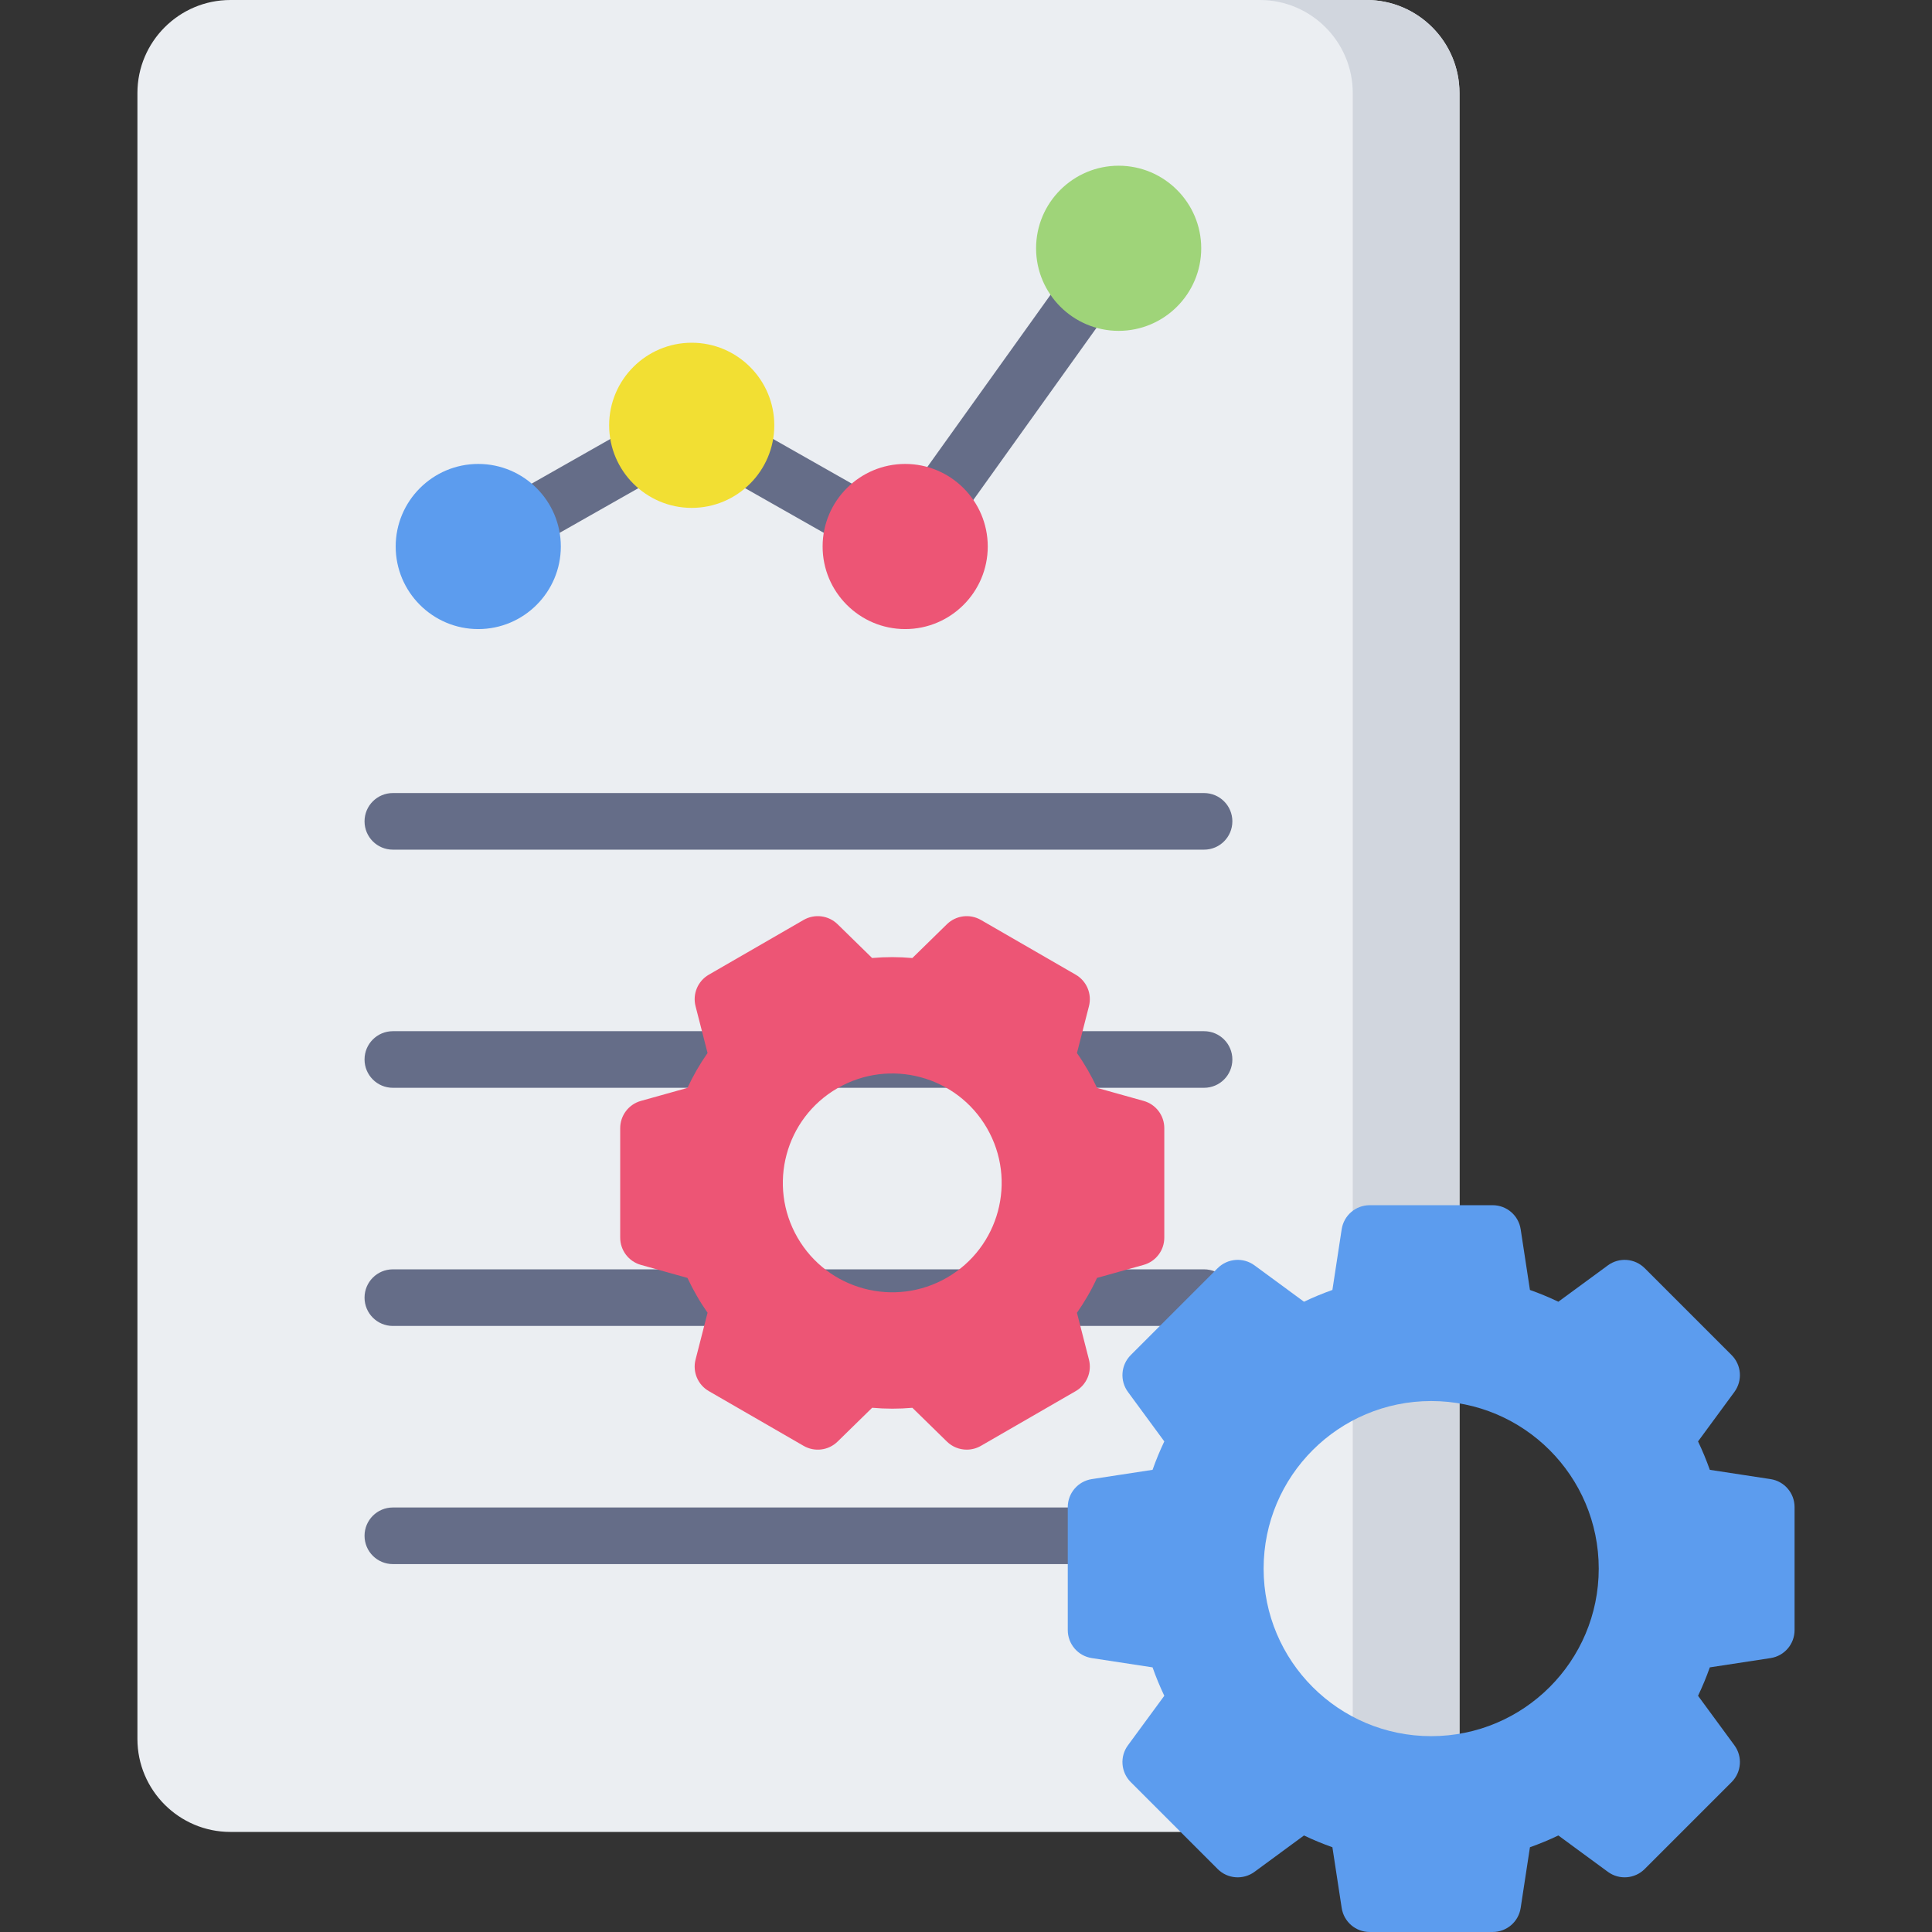
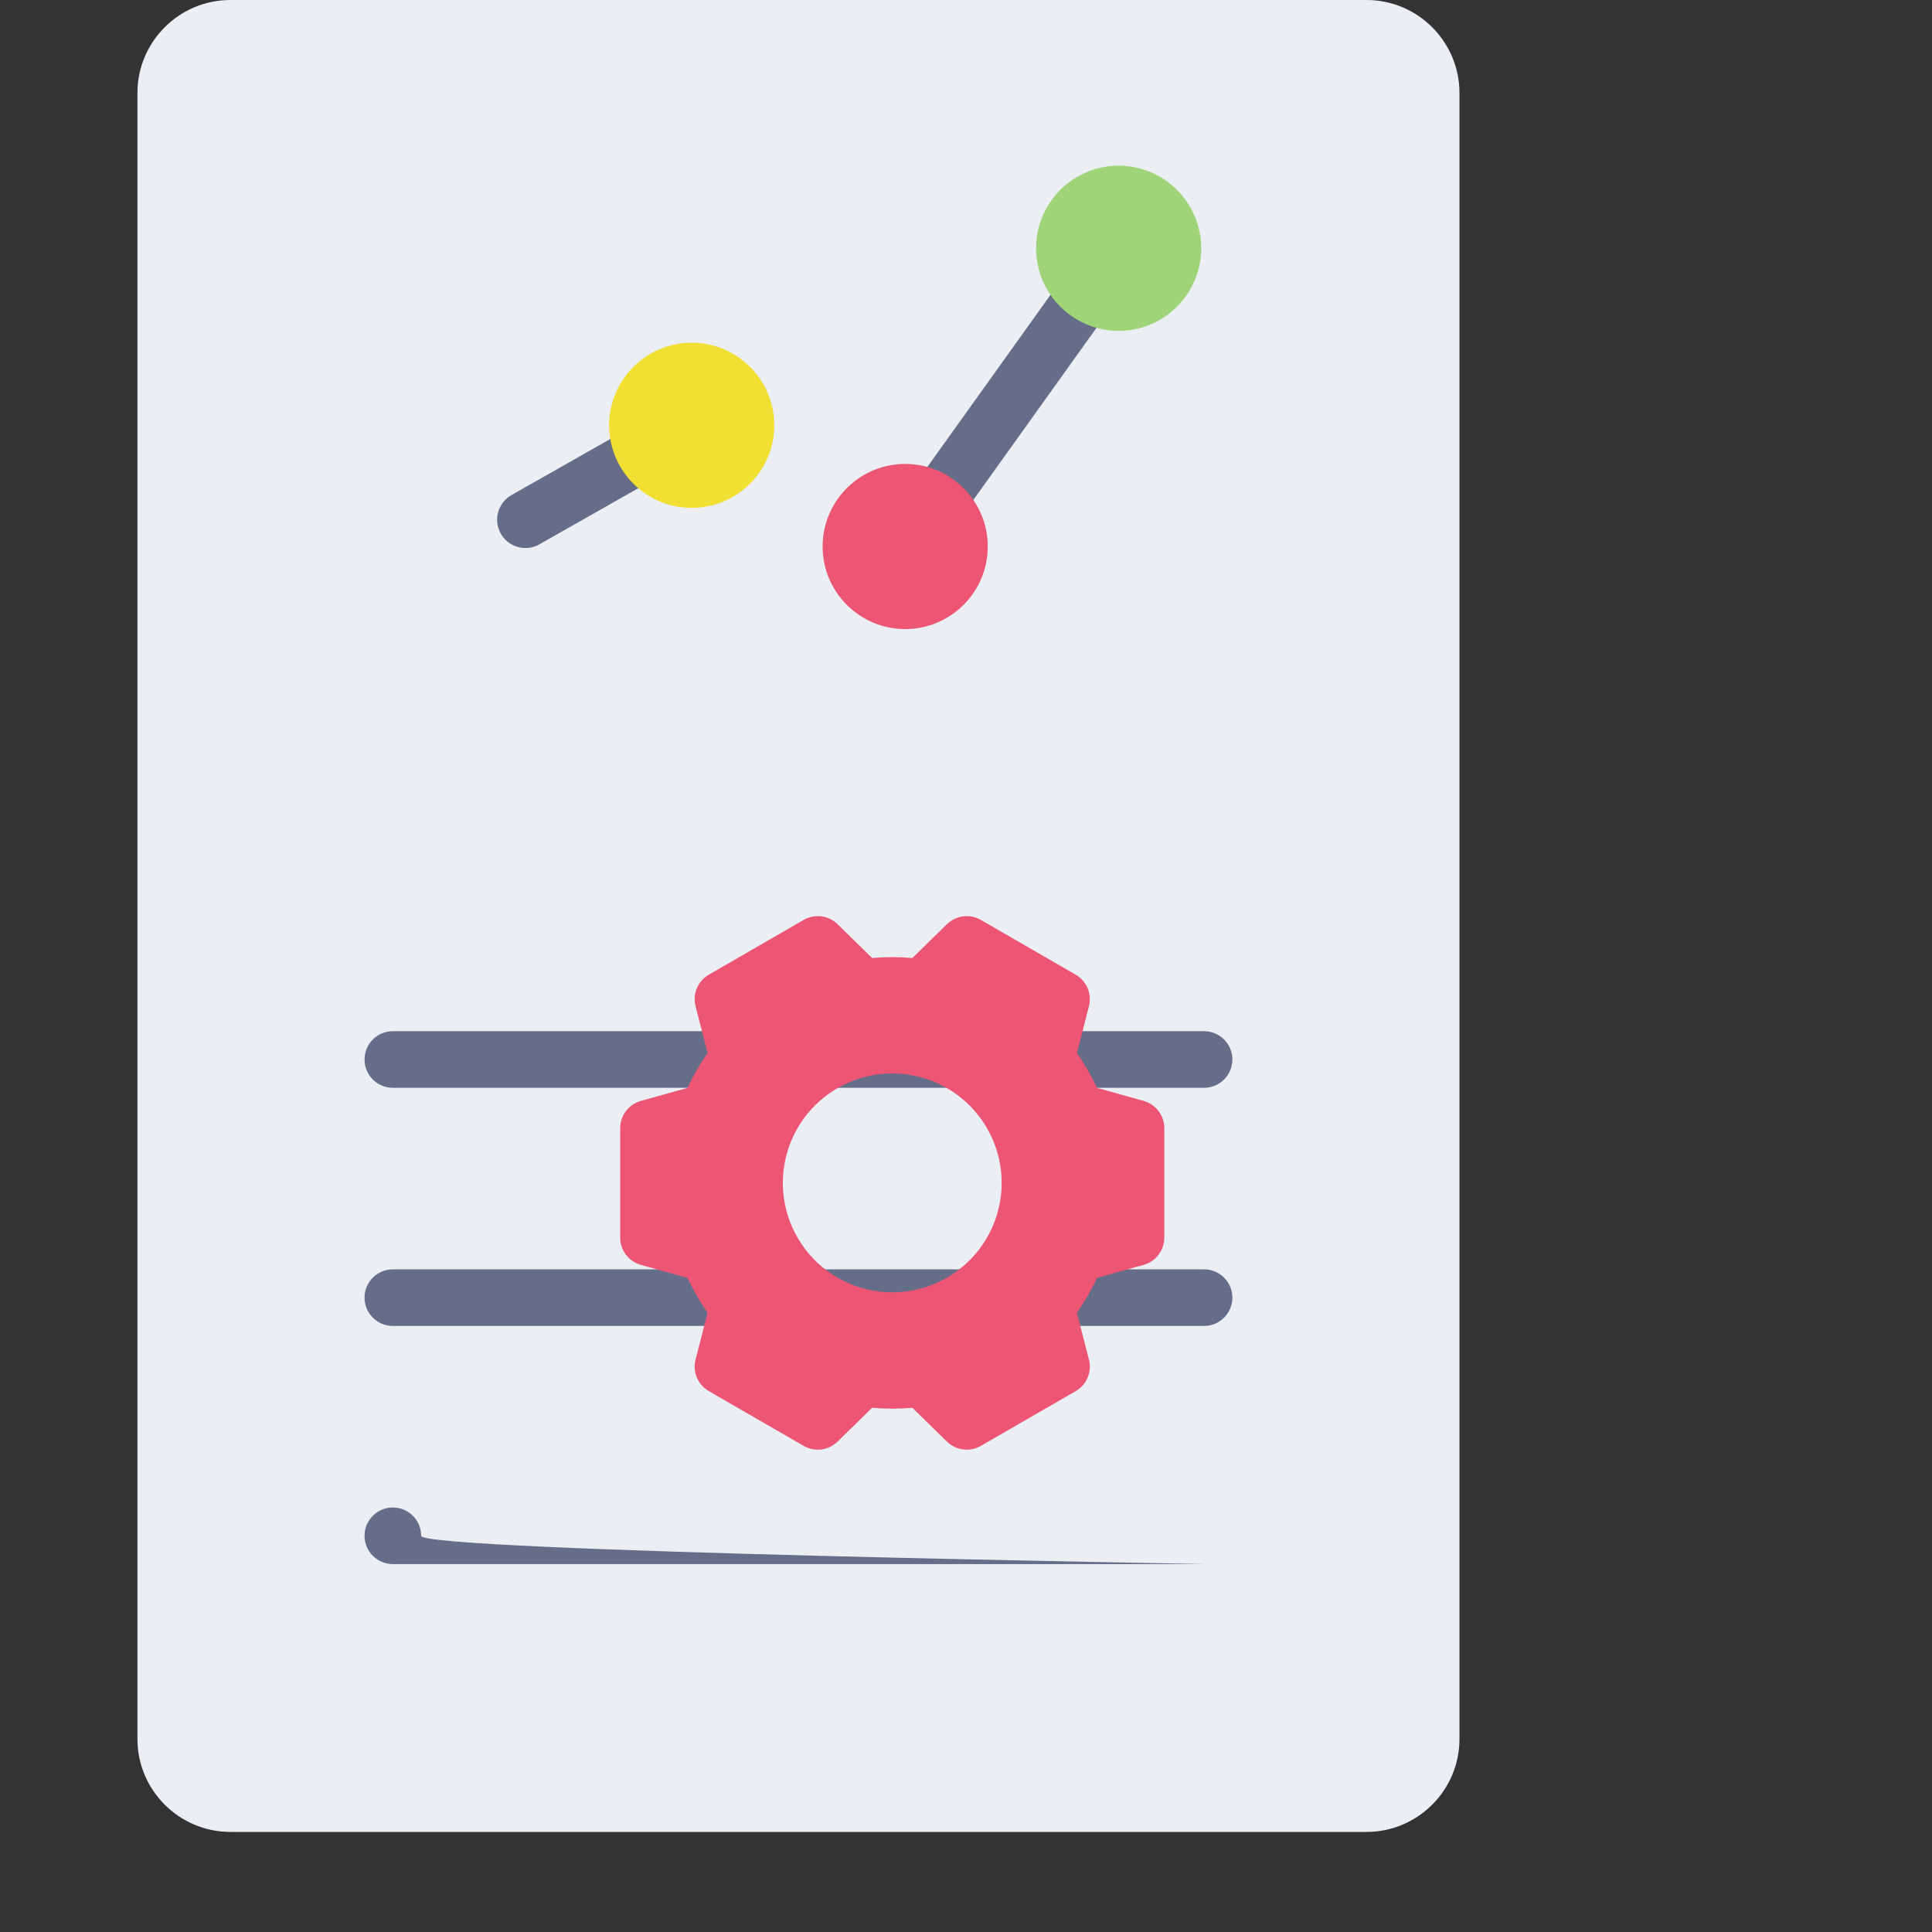
<svg xmlns="http://www.w3.org/2000/svg" version="1.1" id="Capa_1" height="64" width="64" x="0px" y="0px" viewBox="0 0 512 512" style="enable-background:new 0 0 512 512;" xml:space="preserve">
  <rect x="0" y="0" width="512" height="512" fill="#333333" stroke="none" />
  <path style="fill:#EBEEF2;" d="M362.132,0H61.065c-13.59,0-24.646,11.056-24.646,24.646v436.188  c0,13.59,11.056,24.646,24.646,24.646H362.13c13.589,0,24.646-11.056,24.646-24.646V24.646C386.776,11.056,375.72,0,362.132,0z" />
-   <path style="fill:#D1D6DE;" d="M362.132,0h-28.285c13.589,0,24.646,11.056,24.646,24.646v436.188  c0,13.59-11.056,24.646-24.646,24.646h28.285c13.589,0,24.646-11.056,24.646-24.646V24.646C386.776,11.056,375.72,0,362.132,0z" />
  <g>
-     <path style="fill:#656D88;" d="M319.089,225.167H104.107c-4.142,0-7.5-3.357-7.5-7.5s3.358-7.5,7.5-7.5h214.982   c4.142,0,7.5,3.357,7.5,7.5S323.231,225.167,319.089,225.167z" />
    <path style="fill:#656D88;" d="M319.089,288.277H104.107c-4.142,0-7.5-3.357-7.5-7.5s3.358-7.5,7.5-7.5h214.982   c4.142,0,7.5,3.357,7.5,7.5S323.231,288.277,319.089,288.277z" />
    <path style="fill:#656D88;" d="M319.089,351.389H104.107c-4.142,0-7.5-3.357-7.5-7.5s3.358-7.5,7.5-7.5h214.982   c4.142,0,7.5,3.357,7.5,7.5S323.231,351.389,319.089,351.389z" />
-     <path style="fill:#656D88;" d="M319.089,414.5H104.107c-4.142,0-7.5-3.357-7.5-7.5s3.358-7.5,7.5-7.5h214.982   c4.142,0,7.5,3.357,7.5,7.5S323.231,414.5,319.089,414.5z" />
+     <path style="fill:#656D88;" d="M319.089,414.5H104.107c-4.142,0-7.5-3.357-7.5-7.5s3.358-7.5,7.5-7.5c4.142,0,7.5,3.357,7.5,7.5S323.231,414.5,319.089,414.5z" />
    <path style="fill:#656D88;" d="M139.252,145.228c-2.612,0-5.149-1.365-6.53-3.8c-2.044-3.603-0.781-8.18,2.821-10.225   l31.564-17.911c3.602-2.044,8.181-0.781,10.225,2.822s0.781,8.18-2.821,10.225l-31.564,17.911   C141.778,144.913,140.506,145.228,139.252,145.228z" />
-     <path style="fill:#656D88;" d="M227.373,145.228c-1.254,0-2.526-0.314-3.695-0.978l-31.564-17.911   c-3.603-2.045-4.866-6.622-2.821-10.225s6.622-4.867,10.225-2.822l31.564,17.911c3.603,2.045,4.866,6.622,2.821,10.225   C232.522,143.861,229.984,145.228,227.373,145.228z" />
    <path style="fill:#656D88;" d="M248.248,140.645c-1.511,0-3.036-0.455-4.358-1.401c-3.369-2.411-4.146-7.096-1.735-10.464   l39.829-55.66c2.411-3.367,7.096-4.146,10.463-1.735c3.369,2.411,4.146,7.096,1.735,10.464l-39.829,55.66   C252.889,139.554,250.585,140.645,248.248,140.645z" />
  </g>
-   <path style="fill:#5C9CEE;" d="M126.742,122.949c-12.066,0-21.882,9.816-21.882,21.882s9.816,21.883,21.882,21.883  s21.882-9.816,21.882-21.883C148.625,132.766,138.808,122.949,126.742,122.949z" />
  <path style="fill:#9FD479;" d="M296.454,43.915c-12.066,0-21.882,9.816-21.882,21.883c0,12.065,9.816,21.882,21.882,21.882  s21.882-9.816,21.882-21.882C318.336,53.731,308.52,43.915,296.454,43.915z" />
  <path style="fill:#F2DF33;" d="M183.313,90.828c-12.066,0-21.883,9.816-21.883,21.883c0,12.065,9.816,21.882,21.883,21.882  c12.066,0,21.882-9.816,21.882-21.882S195.379,90.828,183.313,90.828z" />
  <path style="fill:#ED5575;" d="M239.883,122.949c-12.066,0-21.882,9.816-21.882,21.882s9.816,21.883,21.882,21.883  s21.882-9.816,21.882-21.883C261.766,132.766,251.949,122.949,239.883,122.949z" />
-   <path style="fill:#5C9CEE;" d="M469.22,391.98l-16.1-2.46c-0.91-2.57-1.95-5.08-3.12-7.53l9.64-13.12c2.19-2.99,1.88-7.13-0.74-9.75  l-23.05-23.05c-2.62-2.61-6.76-2.93-9.74-0.74l-13.13,9.64c-2.45-1.17-4.96-2.21-7.53-3.12l-2.46-16.09  c-0.56-3.67-3.71-6.37-7.42-6.37h-32.59c-3.71,0-6.85,2.7-7.42,6.37l-2.46,16.09c-2.57,0.91-5.08,1.95-7.53,3.12l-13.12-9.64  c-2.99-2.19-7.13-1.87-9.75,0.74l-23.05,23.05c-2.61,2.62-2.93,6.76-0.74,9.75l9.64,13.12c-1.16,2.45-2.21,4.96-3.11,7.53  l-16.1,2.46c-3.66,0.56-6.37,3.71-6.37,7.42v32.59c0,3.71,2.71,6.86,6.37,7.42l16.1,2.46c0.9,2.57,1.95,5.08,3.11,7.53l-9.64,13.13  c-2.19,2.98-1.87,7.12,0.74,9.74l23.05,23.05c2.62,2.62,6.76,2.93,9.75,0.74l13.12-9.64c2.45,1.17,4.96,2.21,7.53,3.12l2.46,16.09  c0.57,3.67,3.71,6.37,7.42,6.37h32.59c3.71,0,6.86-2.7,7.42-6.37l2.46-16.09c2.57-0.91,5.08-1.95,7.53-3.12l13.13,9.64  c2.98,2.19,7.12,1.87,9.74-0.74l23.05-23.05c2.62-2.62,2.93-6.76,0.74-9.74L450,449.4c1.17-2.45,2.21-4.96,3.12-7.53l16.1-2.46  c3.66-0.56,6.36-3.71,6.36-7.42V399.4C475.581,395.69,472.882,392.54,469.22,391.98z M423.681,415.7c0,24.52-19.88,44.4-44.4,44.4  c-24.53,0-44.41-19.88-44.41-44.4c0-24.53,19.88-44.41,44.41-44.41C403.801,371.29,423.681,391.17,423.681,415.7z" />
  <path style="fill:#ED5575;" d="M303.061,291.75l-12.33-3.45c-0.75-1.61-1.58-3.19-2.46-4.73c-0.89-1.54-1.85-3.05-2.87-4.5  l3.18-12.41c0.84-3.26-0.6-6.68-3.51-8.36l-25.13-14.51c-2.92-1.68-6.6-1.21-9,1.14l-9.16,8.96c-3.55-0.32-7.12-0.32-10.66-0.01  l-9.15-8.95c-2.4-2.35-6.08-2.82-9-1.14l-25.12,14.51c-2.92,1.68-4.36,5.1-3.52,8.36l3.18,12.4c-2.04,2.91-3.82,6-5.32,9.24  l-12.34,3.45c-3.24,0.9-5.49,3.86-5.49,7.22v29.021c0,3.36,2.25,6.32,5.49,7.22l12.33,3.45c0.75,1.61,1.58,3.19,2.47,4.73  c0.88,1.54,1.84,3.04,2.86,4.5l-3.18,12.41c-0.84,3.26,0.6,6.68,3.52,8.36l25.12,14.51c2.92,1.68,6.6,1.22,9-1.14l9.16-8.96  c3.55,0.32,7.12,0.32,10.66,0.01l9.15,8.95c1.44,1.41,3.33,2.14,5.25,2.14c1.28,0,2.58-0.33,3.75-1l25.13-14.51  c2.91-1.68,4.35-5.1,3.51-8.36l-3.18-12.4c2.04-2.91,3.83-6,5.32-9.24l12.34-3.45c3.25-0.9,5.49-3.86,5.49-7.22V298.97  C308.551,295.61,306.311,292.65,303.061,291.75z M250.951,338.59c-13.87,8-31.6,3.25-39.6-10.61c-8.01-13.87-3.26-31.6,10.61-39.61  s31.6-3.25,39.6,10.61C269.572,312.85,264.822,330.58,250.951,338.59z" />
  <g>
</g>
  <g>
</g>
  <g>
</g>
  <g>
</g>
  <g>
</g>
  <g>
</g>
  <g>
</g>
  <g>
</g>
  <g>
</g>
  <g>
</g>
  <g>
</g>
  <g>
</g>
  <g>
</g>
  <g>
</g>
  <g>
</g>
</svg>